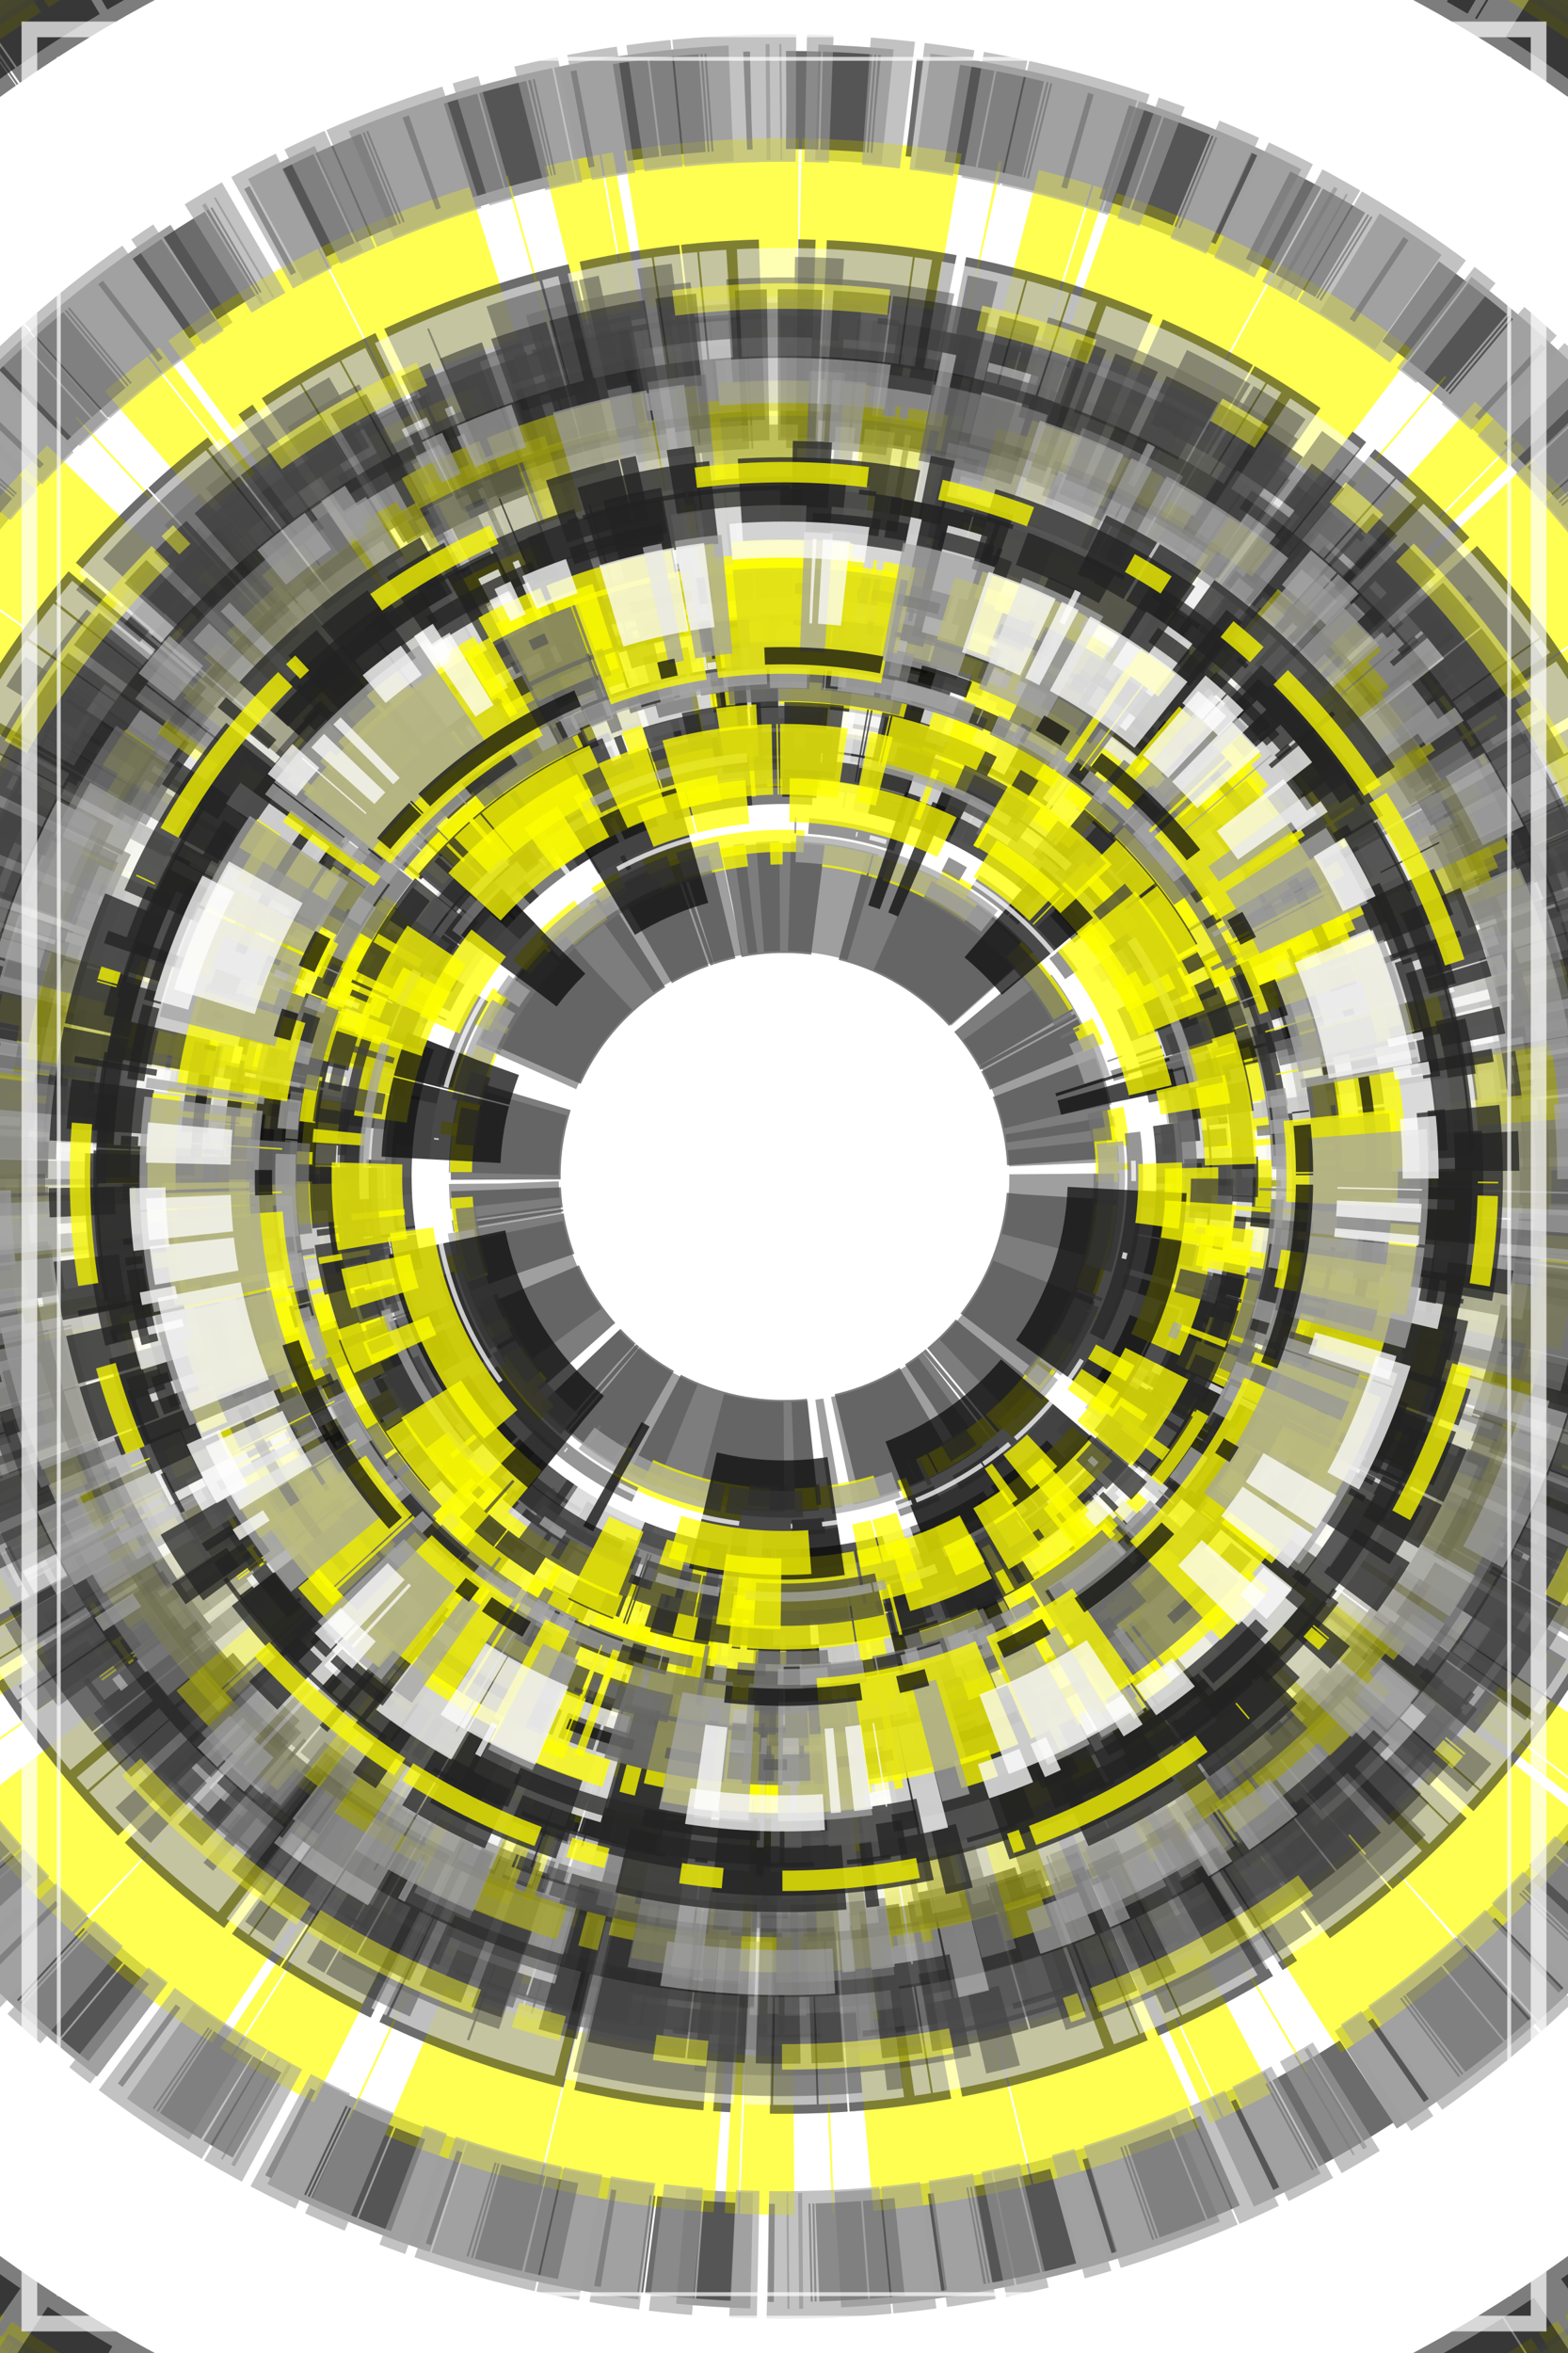
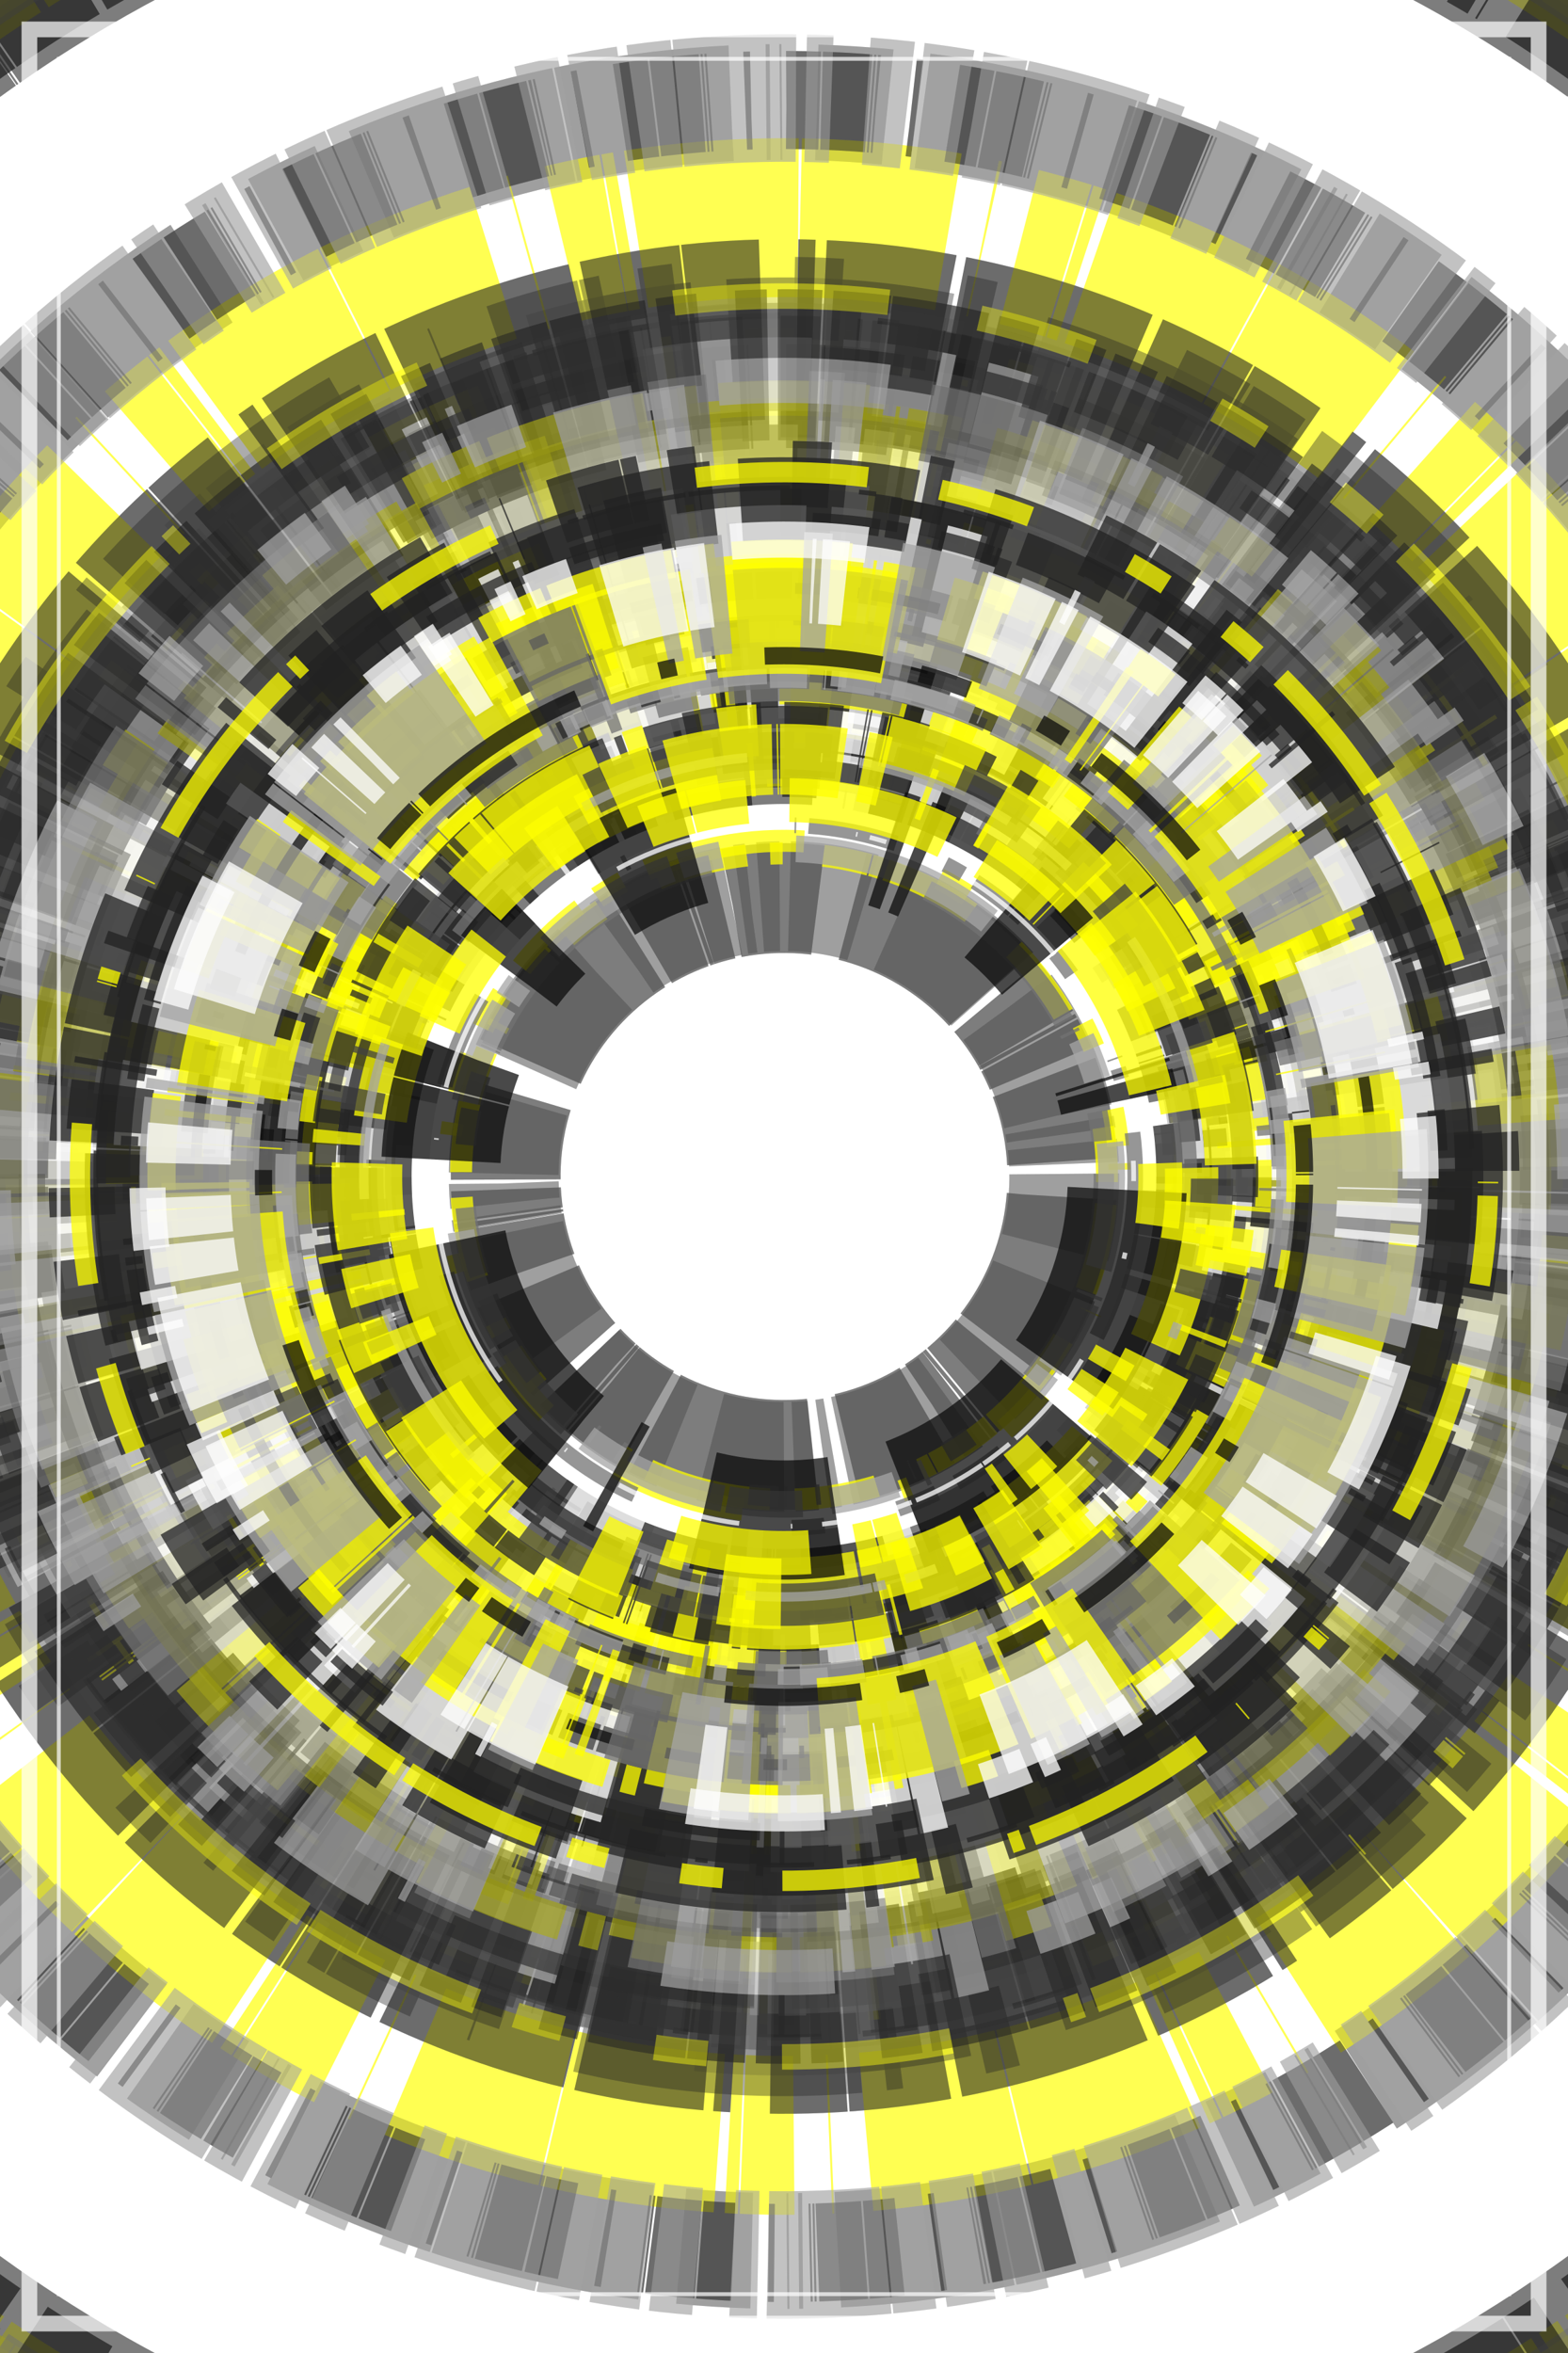
<svg xmlns="http://www.w3.org/2000/svg" viewBox="0 0 800 1200">
  <style>/**/svg{background:rgb(38,38,38);max-width:100vw;max-height:100vh}svg&gt;g{filter:}.s0{fill:none;stroke:rgb(64,64,64)}.s1{fill:none;stroke:rgb(166,166,166)}.s2{fill:none;stroke:rgb(13,13,13)}.s3{fill:none;stroke:rgb(115,115,115)}.s4{fill:none;stroke:rgb(34,34,34)}.s5{fill:none;stroke:rgb(38,38,38)}.s6{fill:none;stroke:rgb(255,255,255)}.s7{fill:none;stroke:rgb(255,255,0)}/**/</style>
  <defs>
    <filter id="displacementFilter">
      <feTurbulence type="turbulence" seed="891467258" baseFrequency=".005" numOctaves="10" result="turbulence" />
      <feDisplacementMap in2="turbulence" in="SourceGraphic" scale="300" xChannelSelector="R" yChannelSelector="G" />
    </filter>
  </defs>
  <g transform="translate(400, 600)">
    <g filter="url(#displacementFilter)" opacity=".7">
      <g id="a">
-         <circle opacity=".5" transform="rotate(95)" class="s7" stroke-width="70" r="285" stroke-dasharray="1 5 53 5 13 18 40 18 36 18 " />
        <circle opacity=".5" transform="rotate(167)" class="s7" stroke-width="55" r="746" stroke-dasharray="65 18 36 18 49 5 81 1 28 18 " />
        <circle opacity=".5" transform="rotate(140)" class="s4" stroke-width="62" r="408" stroke-dasharray="30 18 19 18 2 5 103 5 1 18 " />
        <circle opacity=".5" transform="rotate(293)" class="s5" stroke-width="53" r="398" stroke-dasharray="52 18 103 18 61 1 1 18 55 18 " />
        <circle opacity=".5" transform="rotate(59)" class="s3" stroke-width="59" r="548" stroke-dasharray="2 5 1 18 36 18 103 1 85 18 " />
        <circle opacity=".5" transform="rotate(119)" class="s7" stroke-width="81" r="489" stroke-dasharray="26 1 6 5 83 1 76 18 1 18 " />
        <circle opacity=".5" transform="rotate(33)" class="s1" stroke-width="55" r="418" stroke-dasharray="8 5 53 5 96 1 9 18 30 1 " />
        <circle opacity=".5" transform="rotate(333)" class="s5" stroke-width="50" r="549" stroke-dasharray="1 1 1 18 3 18 17 1 24 1 " />
        <circle opacity=".5" transform="rotate(125)" class="s5" stroke-width="92" r="432" stroke-dasharray="8 5 60 5 90 5 47 1 36 18 " />
        <circle opacity=".5" transform="rotate(184)" class="s0" stroke-width="57" r="322" stroke-dasharray="9 18 24 5 1 1 87 1 90 5 " />
        <circle opacity=".5" transform="rotate(31)" class="s7" stroke-width="51" r="739" stroke-dasharray="21 1 53 18 2 1 23 1 9 5 " />
        <circle opacity=".5" transform="rotate(323)" class="s3" stroke-width="56" r="143" stroke-dasharray="61 5 5 5 10 5 38 18 61 18 " />
        <circle opacity=".5" transform="rotate(160)" class="s0" stroke-width="56" r="142" stroke-dasharray="26 1 2 1 13 5 44 18 83 5 " />
        <circle opacity=".5" transform="rotate(134)" class="s6" stroke-width="51" r="340" stroke-dasharray="10 18 46 5 74 5 53 18 36 18 " />
-         <circle opacity=".5" transform="rotate(102)" class="s6" stroke-width="55" r="446" stroke-dasharray="13 5 85 1 8 5 41 1 21 1 " />
        <circle opacity=".5" transform="rotate(56)" class="s0" stroke-width="50" r="215" stroke-dasharray="1 5 126 5 21 18 10 18 57 18 " />
        <circle opacity=".5" transform="rotate(145)" class="s1" stroke-width="65" r="550" stroke-dasharray="13 18 21 5 24 5 21 1 60 5 " />
        <circle opacity=".5" transform="rotate(143)" class="s7" stroke-width="81" r="745" stroke-dasharray="83 5 21 5 12 5 53 18 9 18 " />
        <circle opacity=".5" transform="rotate(96)" class="s0" stroke-width="81" r="721" stroke-dasharray="142 5 10 1 1 5 83 1 1 1 " />
        <circle opacity=".5" transform="rotate(172)" class="s4" stroke-width="77" r="414" stroke-dasharray="19 18 15 5 21 5 27 1 46 5 " />
        <circle opacity=".5" transform="rotate(43)" class="s3" stroke-width="55" r="356" stroke-dasharray="14 5 3 18 87 1 47 18 9 5 " />
        <circle opacity=".5" transform="rotate(75)" class="s3" stroke-width="55" r="738" stroke-dasharray="67 5 53 1 65 1 116 5 7 1 " />
        <circle opacity=".5" transform="rotate(157)" class="s5" stroke-width="65" r="231" stroke-dasharray="81 18 126 1 16 18 44 1 17 5 " />
-         <circle opacity=".5" transform="rotate(221)" class="s5" stroke-width="63" r="259" stroke-dasharray="9 18 11 18 24 5 26 18 65 18 " />
        <circle opacity=".5" transform="rotate(266)" class="s2" stroke-width="84" r="730" stroke-dasharray="19 1 53 5 13 5 1 18 41 18 " />
      </g>
    </g>
    <use href="#a" opacity=".95" />
    <g filter="url(#displacementFilter)" opacity=".5">
      <g id="b">
        <circle opacity=".75" transform="rotate(327)" class="s7" stroke-width="47" r="409" stroke-dasharray="2 52 111 80 44 40 53 13 7 35 28 41 11 57 35 2 23 4 103 90 6 36 52 77 116 142 1 1 1 8 " />
        <circle opacity=".75" transform="rotate(76)" class="s4" stroke-width="56" r="270" stroke-dasharray="21 103 2 4 83 75 28 41 39 118 15 98 76 83 103 24 24 61 46 1 28 21 1 1 1 8 50 23 21 103 " />
        <circle opacity=".75" transform="rotate(303)" class="s7" stroke-width="3" r="415" stroke-dasharray="26 81 87 134 24 11 35 14 14 74 13 9 19 17 3 18 6 67 14 74 19 24 65 3 1 8 6 36 47 2 " />
        <circle opacity=".75" transform="rotate(179)" class="s3" stroke-width="25" r="267" stroke-dasharray="93 6 33 50 4 10 76 83 96 43 12 76 10 116 80 15 116 142 60 70 75 25 33 71 3 110 1 24 60 70 " />
        <circle opacity=".75" transform="rotate(348)" class="s4" stroke-width="18" r="358" stroke-dasharray="19 24 3 110 65 44 16 85 19 24 39 118 44 40 71 39 3 110 21 1 30 10 41 65 103 90 26 81 32 33 " />
        <circle opacity=".75" transform="rotate(282)" class="s2" stroke-width="29" r="424" stroke-dasharray="83 75 7 3 13 46 83 75 8 19 41 89 6 36 126 19 66 5 16 85 59 15 96 14 104 28 1 8 80 15 " />
        <circle opacity=".75" transform="rotate(73)" class="s1" stroke-width="51" r="386" stroke-dasharray="29 104 103 24 3 110 70 2 53 13 98 4 4 40 5 8 66 5 11 57 38 4 36 32 60 70 70 2 53 16 " />
        <circle opacity=".75" transform="rotate(311)" class="s7" stroke-width="27" r="384" stroke-dasharray="87 134 30 10 74 17 8 30 21 111 67 2 52 77 21 10 6 103 15 38 21 13 96 43 116 142 76 83 77 21 " />
        <circle opacity=".75" transform="rotate(100)" class="s4" stroke-width="11" r="332" stroke-dasharray="2 4 7 35 1 60 10 116 48 3 5 14 5 8 4 40 26 35 71 39 41 89 14 28 6 103 36 32 1 1 " />
        <circle opacity=".75" transform="rotate(88)" class="s0" stroke-width="8" r="367" stroke-dasharray="3 18 6 103 3 110 10 19 81 17 1 60 118 55 16 85 16 85 8 12 35 2 5 8 96 14 10 11 6 103 " />
        <circle opacity=".75" transform="rotate(293)" class="s5" stroke-width="14" r="275" stroke-dasharray="110 47 14 44 27 48 65 44 1 33 89 6 8 26 44 40 25 21 70 8 55 17 93 6 3 18 50 23 103 90 " />
        <circle opacity=".75" transform="rotate(230)" class="s6" stroke-width="47" r="420" stroke-dasharray="26 35 17 65 89 6 53 13 41 65 1 8 118 55 21 123 104 28 57 34 1 33 21 123 7 3 23 4 60 96 " />
        <circle opacity=".75" transform="rotate(7)" class="s7" stroke-width="22" r="297" stroke-dasharray="14 44 19 21 4 40 9 7 30 1 38 4 29 104 17 65 2 1 7 3 71 39 24 81 10 116 77 21 48 3 " />
        <circle opacity=".75" transform="rotate(172)" class="s4" stroke-width="8" r="337" stroke-dasharray="36 27 24 81 32 33 26 81 40 13 61 36 30 10 2 5 26 81 26 81 30 10 43 4 1 24 3 26 80 15 " />
        <circle opacity=".75" transform="rotate(128)" class="s0" stroke-width="42" r="397" stroke-dasharray="14 28 16 85 59 15 46 1 61 36 53 16 70 8 24 61 90 49 7 35 19 17 96 43 6 67 103 24 24 81 " />
        <circle opacity=".75" transform="rotate(94)" class="s6" stroke-width="54" r="300" stroke-dasharray="3 110 38 4 60 96 1 30 44 1 3 110 27 48 1 33 111 80 77 21 103 24 67 2 30 1 3 18 81 17 " />
        <circle opacity=".75" transform="rotate(272)" class="s0" stroke-width="8" r="292" stroke-dasharray="13 46 90 49 93 6 17 1 1 60 18 29 36 14 17 41 40 66 40 87 18 29 103 24 66 5 27 48 96 43 " />
        <circle opacity=".75" transform="rotate(140)" class="s4" stroke-width="3" r="439" stroke-dasharray="33 50 28 21 36 32 8 19 96 14 49 36 134 96 3 18 19 17 18 29 47 53 7 3 67 2 65 44 11 57 " />
        <circle opacity=".75" transform="rotate(245)" class="s5" stroke-width="92" r="400" stroke-dasharray="53 8 1 8 34 21 85 57 41 89 70 8 111 80 25 21 32 33 65 44 74 17 14 74 61 126 111 80 4 40 " />
        <circle opacity=".75" transform="rotate(308)" class="s4" stroke-width="42" r="448" stroke-dasharray="142 53 1 30 46 1 10 19 17 60 24 61 15 98 35 2 30 10 36 27 18 29 70 2 83 75 17 41 8 12 " />
        <circle opacity=".75" transform="rotate(286)" class="s6" stroke-width="14" r="324" stroke-dasharray="47 53 17 65 26 81 142 53 47 53 47 53 21 1 10 19 3 18 111 80 1 24 12 76 19 17 50 23 4 40 " />
        <circle opacity=".75" transform="rotate(6)" class="s6" stroke-width="70" r="393" stroke-dasharray="8 12 29 104 50 23 81 17 6 36 15 98 17 1 53 16 13 9 4 93 80 15 53 16 24 61 7 35 33 50 " />
        <circle opacity=".75" transform="rotate(210)" class="s2" stroke-width="40" r="319" stroke-dasharray="48 3 3 18 2 52 13 9 21 10 3 110 142 53 26 35 142 53 13 30 17 60 6 103 90 49 17 60 14 28 " />
        <circle opacity=".75" transform="rotate(150)" class="s6" stroke-width="47" r="248" stroke-dasharray="1 24 4 10 53 13 76 83 47 53 10 11 110 47 34 21 19 17 53 16 14 28 50 23 17 41 34 21 11 8 " />
        <circle opacity=".75" transform="rotate(141)" class="s5" stroke-width="22" r="300" stroke-dasharray="36 32 23 4 116 142 17 60 83 75 44 1 12 76 57 34 48 3 1 33 1 8 17 41 96 14 24 11 1 30 " />
        <circle opacity=".75" transform="rotate(304)" class="s0" stroke-width="17" r="377" stroke-dasharray="35 2 23 4 98 4 9 7 48 3 13 30 47 2 118 55 8 30 57 34 13 30 15 98 15 98 66 5 70 8 " />
        <circle opacity=".75" transform="rotate(278)" class="s6" stroke-width="58" r="321" stroke-dasharray="28 21 21 10 36 32 32 33 70 2 19 21 13 46 76 83 2 52 1 6 4 70 26 81 24 81 50 23 3 18 " />
        <circle opacity=".75" transform="rotate(309)" class="s5" stroke-width="22" r="428" stroke-dasharray="6 36 36 27 14 28 93 6 123 7 87 134 83 75 87 134 17 60 3 18 60 96 33 71 32 33 1 60 11 8 " />
        <circle opacity=".75" transform="rotate(151)" class="s7" stroke-width="14" r="206" stroke-dasharray="8 30 53 16 80 15 4 70 28 41 59 15 8 26 30 1 7 3 61 36 52 77 35 14 57 34 70 2 44 1 " />
        <circle opacity=".75" transform="rotate(262)" class="s6" stroke-width="14" r="292" stroke-dasharray="11 57 39 118 66 5 85 57 87 134 38 4 53 8 35 14 6 67 81 40 46 1 83 75 49 36 60 70 12 76 " />
        <circle opacity=".75" transform="rotate(263)" class="s7" stroke-width="64" r="309" stroke-dasharray="6 36 26 81 110 47 103 90 4 40 3 26 11 57 21 123 76 83 17 65 65 3 59 15 90 49 18 29 65 3 " />
        <circle opacity=".75" transform="rotate(323)" class="s3" stroke-width="8" r="315" stroke-dasharray="66 5 47 2 77 21 74 17 30 1 30 10 1 60 14 74 17 1 17 41 36 27 6 36 18 29 70 8 38 4 " />
        <circle opacity=".75" transform="rotate(308)" class="s4" stroke-width="53" r="432" stroke-dasharray="12 76 3 110 30 10 4 70 8 26 118 55 23 4 35 14 40 87 81 17 110 47 134 96 83 75 6 103 47 53 " />
        <circle opacity=".75" transform="rotate(15)" class="s7" stroke-width="10" r="306" stroke-dasharray="30 47 53 13 10 19 75 25 40 87 4 40 81 17 30 47 13 9 38 4 75 25 18 29 1 24 24 11 8 19 " />
        <circle opacity=".75" transform="rotate(269)" class="s5" stroke-width="11" r="321" stroke-dasharray="21 1 90 49 7 35 14 28 36 14 27 48 47 53 6 67 52 77 70 2 85 57 3 26 18 29 103 24 60 70 " />
        <circle opacity=".75" transform="rotate(253)" class="s5" stroke-width="17" r="246" stroke-dasharray="52 77 23 4 87 134 2 4 1 8 8 26 38 4 24 61 47 53 40 87 55 17 1 1 3 26 57 53 47 2 " />
        <circle opacity=".75" transform="rotate(229)" class="s5" stroke-width="47" r="279" stroke-dasharray="90 49 38 4 5 14 35 14 1 1 1 6 29 104 104 28 30 10 36 27 24 61 2 5 65 3 43 4 14 74 " />
        <circle opacity=".75" transform="rotate(99)" class="s3" stroke-width="40" r="323" stroke-dasharray="3 110 7 35 2 52 48 3 21 123 4 10 61 36 57 53 49 36 1 33 75 25 8 26 28 21 116 142 90 49 " />
        <circle opacity=".75" transform="rotate(140)" class="s4" stroke-width="13" r="260" stroke-dasharray="35 14 6 36 1 8 14 28 25 21 4 59 44 1 46 1 19 21 35 14 43 4 24 61 87 134 70 2 44 40 " />
        <circle opacity=".75" transform="rotate(147)" class="s3" stroke-width="13" r="257" stroke-dasharray="98 4 1 8 83 75 13 30 59 15 46 1 3 26 87 134 3 18 93 6 24 61 103 90 14 44 17 41 59 15 " />
        <circle opacity=".75" transform="rotate(199)" class="s7" stroke-width="14" r="214" stroke-dasharray="8 19 25 21 53 13 19 17 103 90 21 111 17 41 24 11 4 93 1 60 33 71 6 103 85 57 41 65 12 76 " />
        <circle opacity=".75" transform="rotate(295)" class="s7" stroke-width="56" r="369" stroke-dasharray="3 110 5 14 36 32 5 14 9 7 33 50 19 17 60 70 93 6 2 4 19 24 34 21 67 2 4 40 4 10 " />
        <circle opacity=".75" transform="rotate(288)" class="s0" stroke-width="3" r="353" stroke-dasharray="34 21 104 28 6 36 32 33 67 2 14 21 57 34 2 4 28 41 4 59 24 11 23 4 28 41 81 40 36 27 " />
        <circle opacity=".75" transform="rotate(199)" class="s7" stroke-width="18" r="397" stroke-dasharray="44 40 21 103 24 61 43 4 81 17 10 11 76 83 71 39 27 48 26 81 10 19 8 12 61 126 57 53 96 43 " />
        <circle opacity=".75" transform="rotate(285)" class="s5" stroke-width="11" r="318" stroke-dasharray="65 44 29 104 6 36 21 13 85 57 57 34 34 21 13 9 4 93 12 76 103 90 9 7 38 4 6 67 70 8 " />
        <circle opacity=".75" transform="rotate(249)" class="s1" stroke-width="10" r="319" stroke-dasharray="70 8 28 41 10 19 53 16 1 24 40 13 60 70 3 110 111 80 10 116 4 93 19 17 27 48 32 33 8 61 " />
        <circle opacity=".75" transform="rotate(91)" class="s3" stroke-width="13" r="204" stroke-dasharray="19 24 1 60 3 18 2 52 59 15 44 40 23 4 19 17 1 1 70 2 116 142 123 7 2 52 19 21 142 53 " />
        <circle opacity=".75" transform="rotate(257)" class="s1" stroke-width="13" r="318" stroke-dasharray="36 27 24 11 1 8 24 11 53 16 19 24 14 21 8 19 1 8 41 89 1 60 11 8 9 7 16 85 13 30 " />
        <circle opacity=".75" transform="rotate(93)" class="s5" stroke-width="15" r="276" stroke-dasharray="40 87 11 57 8 30 67 2 23 4 19 21 35 14 104 28 21 1 8 26 123 7 123 7 17 41 90 49 53 13 " />
        <circle opacity=".75" transform="rotate(162)" class="s2" stroke-width="7" r="375" stroke-dasharray="25 21 44 40 53 16 3 18 4 40 123 7 12 76 14 44 11 57 40 66 19 21 1 8 44 40 36 32 15 38 " />
        <circle opacity=".75" transform="rotate(56)" class="s0" stroke-width="18" r="347" stroke-dasharray="12 76 17 60 25 21 11 57 43 4 7 3 24 61 2 4 5 14 18 29 32 33 1 1 17 1 32 33 40 66 " />
        <circle opacity=".75" transform="rotate(331)" class="s3" stroke-width="64" r="356" stroke-dasharray="24 61 17 41 96 14 19 24 44 1 4 93 103 90 65 44 24 11 71 39 74 17 89 6 1 60 16 85 39 118 " />
        <circle opacity=".75" transform="rotate(213)" class="s5" stroke-width="14" r="293" stroke-dasharray="25 21 4 59 4 70 5 14 36 32 49 36 74 17 13 46 30 1 28 41 11 8 11 57 55 17 4 40 36 27 " />
        <circle opacity=".75" transform="rotate(111)" class="s7" stroke-width="33" r="285" stroke-dasharray="47 53 81 40 28 41 4 70 8 61 14 44 6 67 2 5 21 1 77 21 13 46 24 81 1 1 60 96 35 2 " />
        <circle opacity=".75" transform="rotate(195)" class="s3" stroke-width="10" r="224" stroke-dasharray="61 126 3 110 1 8 57 34 13 9 30 1 8 30 17 60 1 6 7 35 134 96 35 14 27 48 21 103 123 7 " />
        <circle opacity=".75" transform="rotate(255)" class="s7" stroke-width="34" r="260" stroke-dasharray="25 21 3 110 4 40 4 59 50 23 21 111 24 11 81 40 14 21 81 17 19 21 35 2 77 21 9 7 15 98 " />
        <circle opacity=".75" transform="rotate(248)" class="s0" stroke-width="27" r="273" stroke-dasharray="21 1 38 4 75 25 2 52 53 13 8 12 19 17 61 36 14 21 4 59 26 35 16 85 47 53 33 71 80 15 " />
        <circle opacity=".75" transform="rotate(81)" class="s1" stroke-width="17" r="209" stroke-dasharray="3 18 48 3 96 14 65 3 76 83 66 5 13 30 93 6 27 48 134 96 28 41 81 17 2 4 48 3 16 85 " />
        <circle opacity=".75" transform="rotate(95)" class="s7" stroke-width="13" r="449" stroke-dasharray="27 48 25 21 93 6 116 142 1 8 57 53 103 90 1 1 8 61 1 33 123 7 8 61 87 134 110 47 60 70 " />
        <circle opacity=".75" transform="rotate(225)" class="s1" stroke-width="6" r="268" stroke-dasharray="17 60 110 47 1 24 103 24 24 61 103 90 4 59 10 19 6 67 4 59 1 60 21 13 8 1 81 17 41 65 " />
        <circle opacity=".75" transform="rotate(154)" class="s2" stroke-width="76" r="219" stroke-dasharray="57 53 44 1 24 61 33 50 61 126 9 7 8 61 40 87 2 4 11 57 126 19 110 47 85 57 6 36 142 53 " />
        <circle opacity=".75" transform="rotate(167)" class="s7" stroke-width="71" r="356" stroke-dasharray="2 1 53 13 1 30 1 33 57 34 27 48 8 12 142 53 70 8 116 142 5 8 1 24 19 21 2 4 74 17 " />
        <circle opacity=".75" transform="rotate(151)" class="s7" stroke-width="28" r="240" stroke-dasharray="87 134 61 126 30 1 36 27 104 28 48 3 1 24 110 47 40 87 11 8 17 41 21 10 6 67 17 1 13 30 " />
        <circle opacity=".75" transform="rotate(177)" class="s1" stroke-width="76" r="373" stroke-dasharray="66 5 6 36 67 2 59 15 8 1 116 142 11 8 27 48 17 41 55 17 52 77 28 21 1 30 13 9 50 23 " />
        <circle opacity=".75" transform="rotate(166)" class="s6" stroke-width="3" r="223" stroke-dasharray="35 14 10 19 1 33 81 40 1 60 110 47 1 8 11 57 74 17 10 116 13 46 4 70 66 5 21 1 48 3 " />
        <circle opacity=".75" transform="rotate(30)" class="s6" stroke-width="54" r="380" stroke-dasharray="23 4 25 21 24 81 83 75 1 8 11 8 6 67 15 98 46 1 17 65 2 4 16 85 43 4 11 8 70 8 " />
        <circle opacity=".75" transform="rotate(95)" class="s7" stroke-width="45" r="266" stroke-dasharray="17 60 26 81 61 36 14 21 24 11 52 77 71 39 96 14 30 10 65 3 1 1 40 13 14 74 77 21 81 40 " />
        <circle opacity=".75" transform="rotate(20)" class="s4" stroke-width="11" r="418" stroke-dasharray="48 3 5 8 4 59 6 36 48 3 77 21 26 81 16 85 75 25 60 96 43 4 14 21 35 2 3 110 25 21 " />
        <circle opacity=".75" transform="rotate(166)" class="s6" stroke-width="23" r="406" stroke-dasharray="5 14 8 26 39 118 83 75 24 61 30 10 14 44 11 8 29 104 87 134 4 93 17 1 14 74 8 19 41 89 " />
        <circle opacity=".75" transform="rotate(330)" class="s2" stroke-width="11" r="332" stroke-dasharray="18 29 24 61 1 8 30 1 1 6 118 55 11 57 75 25 33 50 19 24 87 134 30 10 11 57 134 96 16 85 " />
      </g>
    </g>
    <use href="#b" opacity=".95" transform="scale(.8)" />
  </g>
  <g opacity=".7">
    <rect x="15" y="15" width="770" height="1170" class="s6" fill="none" stroke-width="8" />
    <rect x="30" y="30" width="740" height="1140" class="s6" fill="none" stroke-width="2" />
  </g>
</svg>